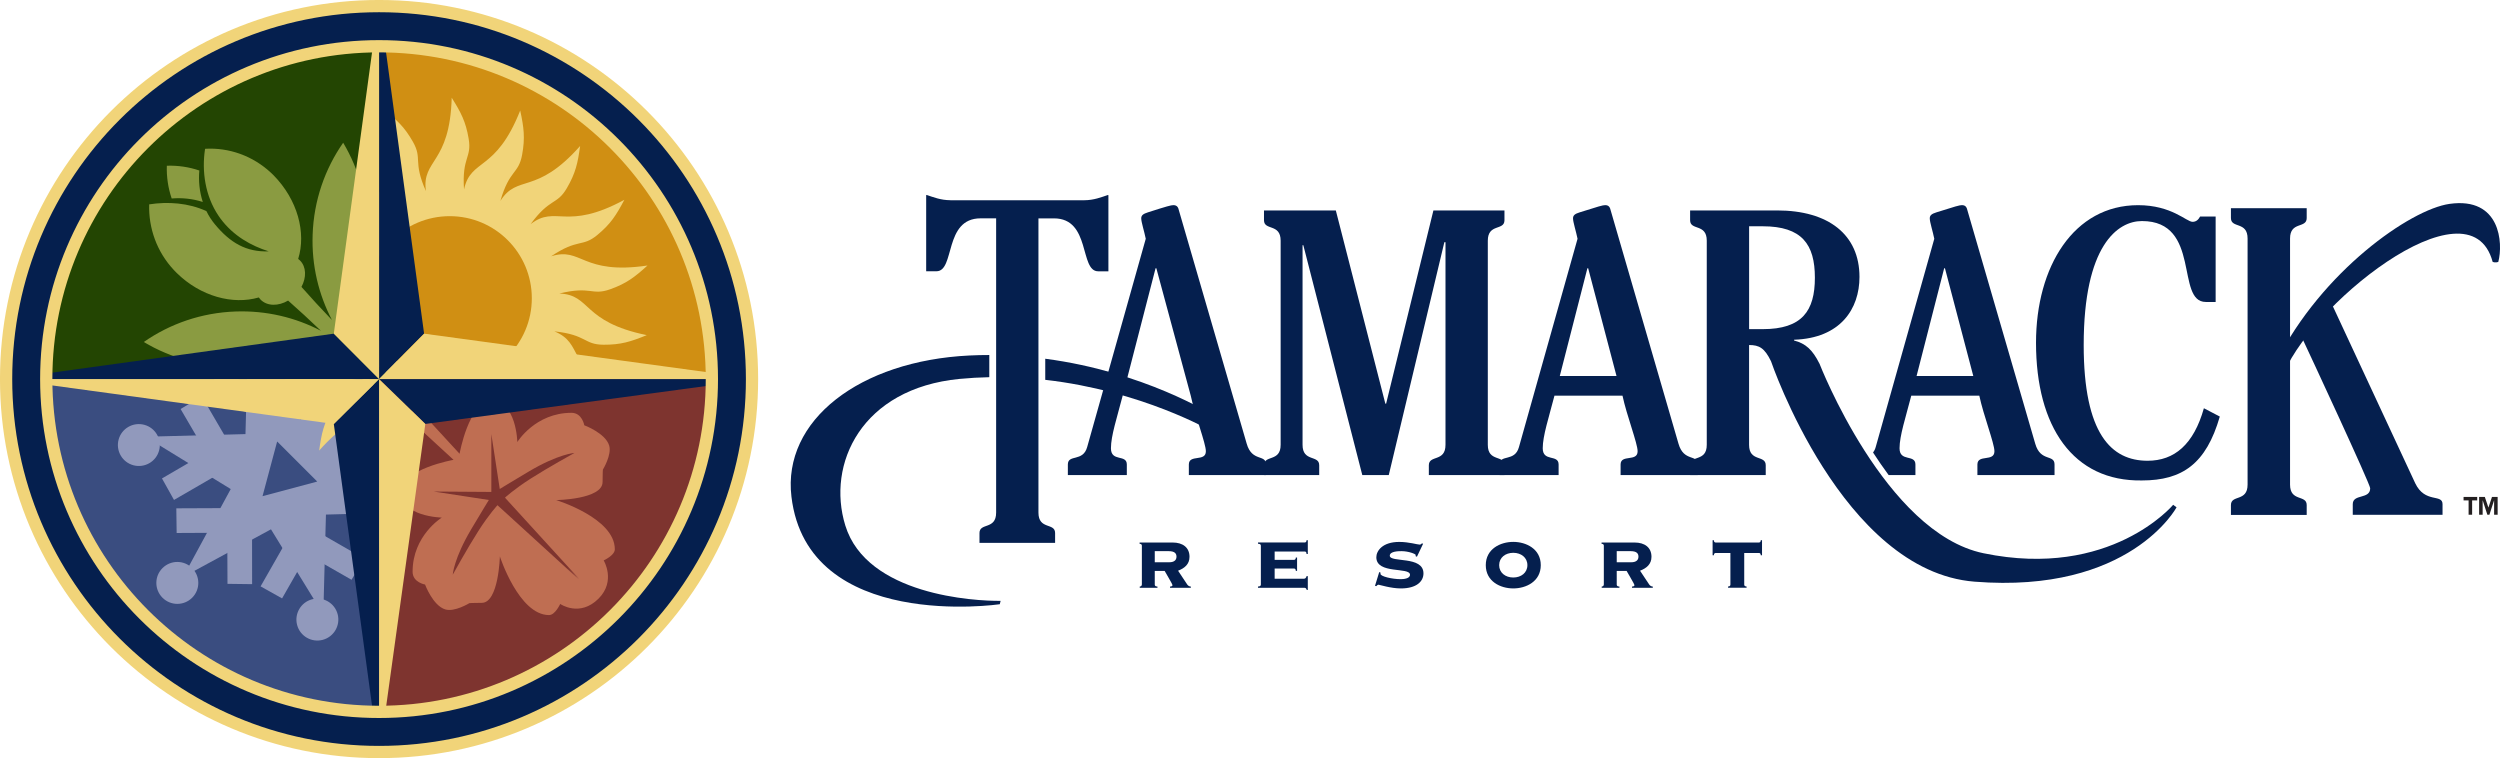
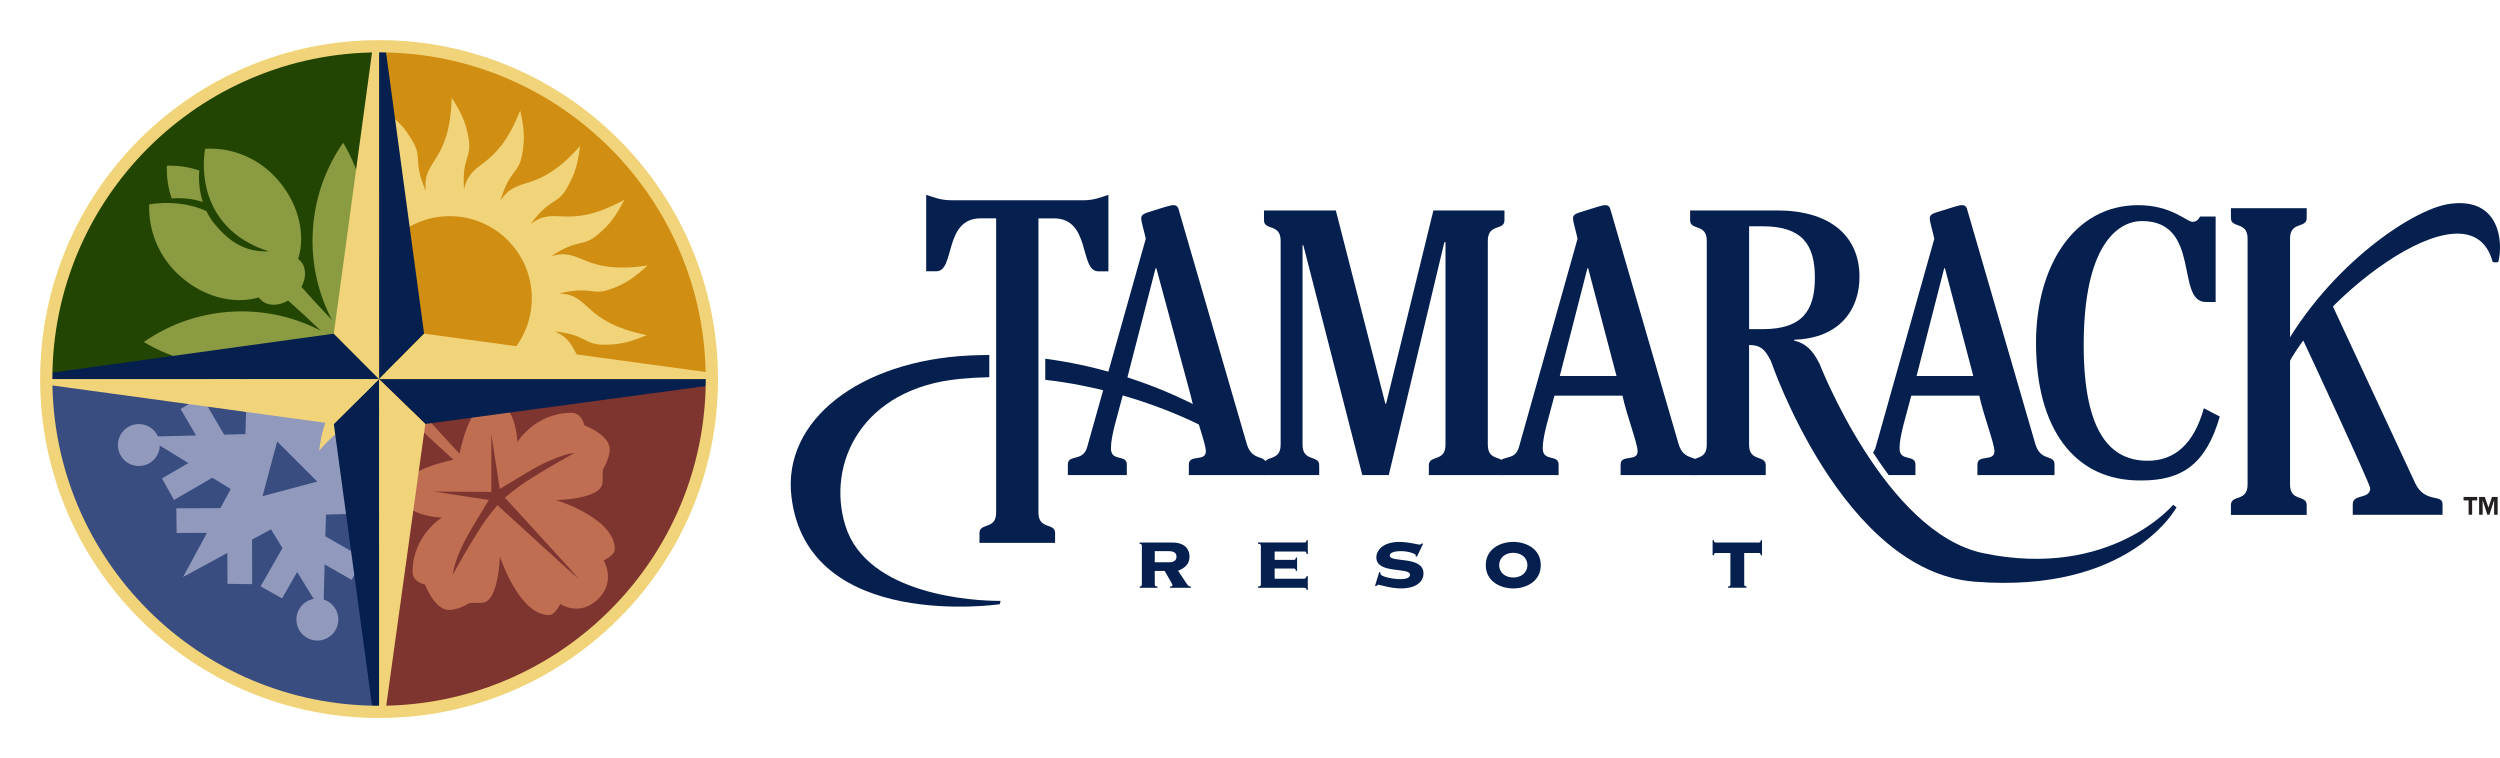
<svg xmlns="http://www.w3.org/2000/svg" id="Layer_2" data-name="Layer 2" viewBox="0 0 680.03 206.22">
  <defs>
    <style>
      .cls-1 {
        clip-path: url(#clippath);
      }

      .cls-2, .cls-3, .cls-4, .cls-5, .cls-6, .cls-7, .cls-8, .cls-9, .cls-10, .cls-11, .cls-12, .cls-13 {
        stroke-width: 0px;
      }

      .cls-2, .cls-14 {
        fill: none;
      }

      .cls-15 {
        clip-path: url(#clippath-1);
      }

      .cls-16 {
        clip-path: url(#clippath-4);
      }

      .cls-17 {
        clip-path: url(#clippath-3);
      }

      .cls-18 {
        clip-path: url(#clippath-2);
      }

      .cls-19 {
        clip-path: url(#clippath-6);
      }

      .cls-20 {
        clip-path: url(#clippath-5);
      }

      .cls-21, .cls-3, .cls-13 {
        fill: #051f4e;
      }

      .cls-21, .cls-14 {
        stroke: #f1d479;
        stroke-miterlimit: 3.86;
        stroke-width: 3.33px;
      }

      .cls-3, .cls-4 {
        fill-rule: evenodd;
      }

      .cls-4 {
        fill: #231f20;
      }

      .cls-5 {
        fill: #3a4d80;
      }

      .cls-6 {
        fill: #234502;
      }

      .cls-7 {
        fill: #d08f13;
      }

      .cls-8 {
        fill: #bf6e52;
      }

      .cls-9 {
        fill: #8a9b41;
      }

      .cls-10 {
        fill: #7e342f;
      }

      .cls-11 {
        fill: #9199bc;
      }

      .cls-12 {
        fill: #f1d479;
      }
    </style>
    <clipPath id="clippath">
      <path class="cls-2" d="m193.64,103.11c0,50-40.53,90.53-90.53,90.53S12.58,153.11,12.58,103.11,53.11,12.58,103.11,12.58s90.53,40.53,90.53,90.53h0Z" />
    </clipPath>
    <clipPath id="clippath-1">
      <path class="cls-2" d="m193.64,103.11c0,50-40.53,90.53-90.53,90.53S12.58,153.11,12.58,103.11,53.11,12.58,103.11,12.58s90.53,40.53,90.53,90.53h0Z" />
    </clipPath>
    <clipPath id="clippath-2">
      <path class="cls-2" d="m193.64,103.11c0,50-40.53,90.53-90.53,90.53S12.58,153.11,12.58,103.11,53.11,12.58,103.11,12.58s90.53,40.53,90.53,90.53h0Z" />
    </clipPath>
    <clipPath id="clippath-3">
      <path class="cls-2" d="m193.64,103.11c0,50-40.53,90.53-90.53,90.53S12.58,153.11,12.58,103.11,53.11,12.58,103.11,12.58s90.53,40.53,90.53,90.53h0Z" />
    </clipPath>
    <clipPath id="clippath-4">
      <path class="cls-2" d="m193.64,103.11c0,50-40.53,90.53-90.53,90.53S12.58,153.11,12.58,103.11,53.11,12.58,103.11,12.58s90.53,40.53,90.53,90.53h0Z" />
    </clipPath>
    <clipPath id="clippath-5">
      <path class="cls-2" d="m193.64,103.11c0,50-40.53,90.53-90.53,90.53S12.58,153.11,12.58,103.11,53.11,12.58,103.11,12.58s90.53,40.53,90.53,90.53h0Z" />
    </clipPath>
    <clipPath id="clippath-6">
      <path class="cls-2" d="m193.64,103.11c0,50-40.53,90.53-90.53,90.53S12.58,153.11,12.58,103.11,53.11,12.58,103.11,12.58s90.53,40.53,90.53,90.53h0Z" />
    </clipPath>
  </defs>
  <g id="Layer_1-2" data-name="Layer 1">
    <g>
-       <path class="cls-21" d="m1.66,103.11C1.66,47.08,47.08,1.66,103.11,1.66s101.45,45.42,101.45,101.45-45.42,101.45-101.45,101.45S1.66,159.14,1.66,103.11h0Z" />
      <path class="cls-5" d="m193.64,103.11c0,50-40.53,90.53-90.53,90.53S12.58,153.11,12.58,103.11,53.11,12.58,103.11,12.58s90.53,40.53,90.53,90.53h0Z" />
      <g class="cls-1">
        <polygon class="cls-11" points="67.5 90.88 81.72 114.07 105.64 101.1 92.67 125.02 115.86 139.25 88.66 139.97 87.94 167.17 73.71 143.98 49.79 156.95 62.76 133.03 39.57 118.8 66.77 118.08 67.5 90.88 67.5 90.88" />
-         <path class="cls-11" d="m60.6,93.71c-.82-3.04.99-6.17,4.03-6.98,3.04-.81,6.17.99,6.98,4.03.82,3.04-.99,6.17-4.03,6.98-3.04.81-6.17-.99-6.98-4.03h0Z" />
        <path class="cls-11" d="m36.3,126.56c-3.04-.81-4.85-3.94-4.04-6.98.81-3.04,3.94-4.84,6.98-4.03,3.04.81,4.85,3.94,4.04,6.98-.81,3.04-3.94,4.84-6.98,4.03h0Z" />
-         <path class="cls-11" d="m52.27,162.59c-2.23,2.23-5.84,2.23-8.07,0-2.23-2.23-2.23-5.84,0-8.06,2.23-2.23,5.84-2.23,8.07,0,2.23,2.23,2.23,5.84,0,8.06h0Z" />
        <path class="cls-11" d="m91.84,167.05c.81,3.04-.99,6.17-4.04,6.99-3.04.82-6.17-.99-6.98-4.03-.81-3.04,1-6.17,4.04-6.99,3.04-.82,6.17.99,6.98,4.03h0Z" />
        <path class="cls-11" d="m115.98,135.2c3.04.82,4.84,3.95,4.03,6.99-.82,3.04-3.94,4.85-6.98,4.03-3.04-.82-4.84-3.95-4.03-6.99.82-3.04,3.94-4.85,6.98-4.03h0Z" />
        <path class="cls-11" d="m100.21,98.59c2.23-2.23,5.83-2.22,8.06,0,2.23,2.23,2.23,5.84,0,8.06-2.23,2.23-5.83,2.22-8.06,0-2.23-2.23-2.23-5.84,0-8.06h0Z" />
        <polygon class="cls-11" points="99.05 151.95 95.62 157.71 83.56 150.81 76.73 162.77 70.88 159.5 81.09 141.61 99.05 151.95 99.05 151.95" />
        <polygon class="cls-11" points="108.27 122.09 111.54 127.94 99.53 134.94 106.48 146.83 100.72 150.26 90.34 132.48 108.27 122.09 108.27 122.09" />
        <polygon class="cls-11" points="87.01 99.18 93.72 99.27 93.78 113.17 107.55 113.1 107.64 119.8 87.04 119.9 87.01 99.18 87.01 99.18" />
        <polygon class="cls-11" points="56.55 106.13 59.98 100.37 72.04 107.27 78.87 95.31 84.72 98.58 74.51 116.46 56.55 106.13 56.55 106.13" />
        <polygon class="cls-11" points="47.33 135.99 44.06 130.14 56.07 123.14 49.12 111.25 54.88 107.81 65.26 125.6 47.33 135.99 47.33 135.99" />
        <polygon class="cls-11" points="68.58 158.9 61.88 158.81 61.82 144.91 48.05 144.98 47.96 138.27 68.55 138.18 68.58 158.9 68.58 158.9" />
        <polygon class="cls-7" points="103.11 9.56 196.67 9.56 196.67 103.11 103.11 103.11 103.11 9.56 103.11 9.56" />
      </g>
      <g class="cls-15">
        <path class="cls-12" d="m86.82,122.56c.63-4.66,1.25-7.44,3.63-11.5,2.73-4.66,4.57-2.55,9.84-9.76-6.94,5.36-9.55-2.02-25.5,6.62,2.19-4.16,3.72-6.57,7.34-9.56,4.16-3.45,5.17-.83,12.58-5.81-8.35,2.67-8.28-5.16-26.22-2.5,3.48-3.16,5.74-4.9,10.17-6.48,5.09-1.81,5.14.99,13.81-1.15-8.76-.35-6.02-7.68-23.78-11.32,4.35-1.78,7.07-2.64,11.77-2.61,5.41.04,4.5,2.69,13.37,3.64-8.11-3.33-3.03-9.28-18.48-18.77,4.7-.19,7.55-.06,11.95,1.58,5.07,1.88,3.31,4.06,11.32,8-6.49-5.9.33-9.75-10.94-23.96,4.48,1.43,7.11,2.52,10.69,5.57,4.12,3.5,1.72,4.95,7.9,11.39-4.08-7.76,3.64-9.05-2.09-26.26,3.72,2.88,5.82,4.8,8.14,8.89,2.67,4.7-.08,5.24,3.53,13.4-1.18-8.69,6.52-7.26,7.02-25.39,2.51,3.98,3.83,6.51,4.61,11.14.9,5.33-1.87,4.89-1.26,13.8,1.87-8.57,8.61-4.59,15.28-21.46,1,4.6,1.37,7.42.52,12.05-.98,5.32-3.43,3.96-5.91,12.54,4.68-7.41,9.66-1.37,21.69-14.94-.63,4.66-1.25,7.44-3.63,11.5-2.73,4.66-4.57,2.55-9.84,9.76,6.94-5.36,9.55,2.02,25.5-6.62-2.19,4.16-3.72,6.57-7.34,9.56-4.16,3.45-5.17.83-12.58,5.81,8.35-2.67,8.28,5.16,26.22,2.5-3.48,3.16-5.74,4.9-10.17,6.47-5.09,1.81-5.14-.99-13.81,1.15,8.76.35,6.02,7.68,23.78,11.32-4.35,1.78-7.07,2.64-11.77,2.61-5.4-.04-4.49-2.69-13.37-3.64,8.11,3.33,3.03,9.28,18.48,18.77-4.7.19-7.55.06-11.95-1.58-5.07-1.88-3.3-4.06-11.32-7.99,6.49,5.9-.33,9.75,10.94,23.96-4.48-1.43-7.11-2.52-10.69-5.57-4.12-3.5-1.72-4.95-7.9-11.38,4.08,7.76-3.64,9.05,2.09,26.26-3.72-2.88-5.82-4.8-8.14-8.89-2.67-4.7.08-5.24-3.53-13.4,1.18,8.69-6.52,7.26-7.02,25.39-2.51-3.98-3.83-6.5-4.61-11.14-.9-5.33,1.86-4.89,1.26-13.79-1.87,8.56-8.61,4.59-15.28,21.45-1-4.6-1.37-7.42-.52-12.05.97-5.32,3.43-3.96,5.91-12.54-4.68,7.41-9.66,1.37-21.7,14.94h0Z" />
        <path class="cls-7" d="m100,81.13c0-12.33,10-22.33,22.33-22.33s22.33,10,22.33,22.33-10,22.33-22.33,22.33-22.33-10-22.33-22.33h0Z" />
      </g>
      <g class="cls-18">
        <polygon class="cls-6" points="5.63 7.08 103.11 7.08 103.11 103.11 5.63 103.11 5.63 7.08 5.63 7.08" />
      </g>
      <g class="cls-17">
        <path class="cls-9" d="m55.16,54.94c-2.79-.91-5.72-1.18-8.46-.95-.98-2.88-1.42-5.91-1.32-8.91,2.98-.1,5.98.33,8.84,1.3-.25,2.77.02,5.74.94,8.56h0Z" />
        <path class="cls-9" d="m93.34,38.81c4.44,7.44,6.86,16.2,6.54,25.51-.32,9.06-3.2,17.43-7.92,24.43,1.08,1.11,2.19,2.23,3.31,3.35,7.52,7.52,14.89,14.18,21.42,19.49l-4.8,4.8c-5.31-6.53-11.97-13.9-19.49-21.42-1.12-1.12-2.24-2.23-3.36-3.31-7,4.72-15.36,7.59-24.42,7.91-9.3.32-18.07-2.1-25.51-6.54,7.11-4.95,15.69-7.98,24.99-8.3,8.36-.29,16.27,1.63,23.19,5.24-3.04-2.91-6.03-5.66-8.92-8.21-2.65,1.56-5.67,1.55-7.46-.23-.19-.19-.36-.4-.52-.62-7.05,2.06-15.82-.27-22.33-6.67-.36-.36-.56-.56-.75-.77-4.69-5.01-6.93-11.48-6.73-17.88,5.05-.79,10.69-.42,15.57,1.84.61,1.26,1.38,2.47,2.31,3.59,4.15,5.01,8.52,7.59,14.65,7.35-4.72-1.48-9.63-4.18-13.13-8.91-.22-.3-.38-.54-.54-.77-3.62-5.35-4.58-12.06-3.68-18.07l.06-.15c6.43-.37,12.91,1.87,17.94,6.57.21.19.41.39.62.6,6.61,6.71,8.94,15.68,6.73,22.79.18.13.34.27.5.43,1.72,1.72,1.78,4.6.39,7.18,2.58,2.92,5.35,5.94,8.3,9.01-3.63-6.93-5.56-14.86-5.26-23.23.32-9.3,3.35-17.88,8.3-24.99h0Z" />
      </g>
      <g class="cls-16">
        <polygon class="cls-10" points="103.11 103.11 195.45 103.11 195.45 195.45 103.11 195.45 103.11 103.11 103.11 103.11" />
      </g>
      <g class="cls-20">
        <path class="cls-8" d="m111.86,112.06l.14-.14,1.26-1.26,11.75,12.77s2.49-13.99,8.49-14.27c6.98-.32,7.22,11.08,7.22,11.08,0,0,4.86-7.95,14.73-7.95,2.91,0,3.48,3.39,3.48,3.39,0,0,5.75,2.13,6.77,5.5.77,2.52-1.7,6.55-1.7,6.55,0,0-.09.66-.09,3.38,0,4.75-12.63,4.92-12.63,4.92,0,0,15.96,4.86,15.96,13.38,0,1.67-3.03,3.03-3.03,3.03,0,0,3.4,5.59-1.39,10.39-5.14,5.14-10.44,1.45-10.44,1.45,0,0-1.36,3.03-3.03,3.03-8.21,0-13.38-15.96-13.38-15.96,0,0-.31,12.63-4.92,12.63-2.73,0-3.38.09-3.38.09,0,0-4.02,2.47-6.55,1.7-3.37-1.02-5.5-6.77-5.5-6.77,0,0-3.39-.57-3.39-3.48,0-9.87,7.95-14.73,7.95-14.73,0,0-11.4-.24-11.08-7.22.27-6,14.27-8.49,14.27-8.49l-12.77-11.75,1.26-1.26h0Z" />
        <path class="cls-10" d="m133.64,118.02l2.3,14.99s2.94-1.81,7.92-4.77c8.04-4.77,12.41-5.04,12.41-5.04,0,0-7.21,3.98-11.86,6.95-4.65,2.97-7.05,5.22-7.05,5.22l20.16,22.09-3.35-3.12,3.24,3.24-22.09-20.16s-2.25,2.4-5.22,7.05c-2.97,4.65-6.95,11.86-6.95,11.86,0,0,.27-4.36,5.05-12.41,2.96-4.98,4.77-7.92,4.77-7.92l-14.99-2.3,15.67.11v-15.78h0Z" />
      </g>
      <g class="cls-19">
        <polygon class="cls-13" points="103.11 103.11 103.11 206.03 90.8 115.32 103.11 103.11 103.11 103.11" />
        <polygon class="cls-13" points="103.11 103.11 206.03 103.11 115.69 115.32 103.11 103.11 103.11 103.11" />
        <polygon class="cls-13" points="103.11 103.11 103.11 .19 115.36 90.76 103.11 103.11 103.11 103.11" />
        <polygon class="cls-13" points="103.11 103.11 1.52 103.11 90.8 90.76 103.11 103.11 103.11 103.11" />
        <polygon class="cls-12" points="103.11 103.11 1.52 103.11 90.8 115.32 103.11 103.11 103.11 103.11" />
        <polygon class="cls-12" points="103.11 103.11 206.03 103.11 115.36 90.76 103.11 103.11 103.11 103.11" />
        <polygon class="cls-12" points="103.11 103.11 103.11 206.03 115.69 115.32 103.11 103.11 103.11 103.11" />
        <polygon class="cls-12" points="103.11 103.11 103.11 .19 90.8 90.76 103.11 103.11 103.11 103.11" />
      </g>
      <path class="cls-14" d="m193.64,103.11c0,50-40.53,90.53-90.53,90.53S12.58,153.11,12.58,103.11,53.11,12.58,103.11,12.58s90.53,40.53,90.53,90.53h0Z" />
      <polygon class="cls-5" points="75.39 120.09 86.29 130.99 71.41 134.97 75.39 120.09 75.39 120.09" />
      <g>
        <g>
          <path class="cls-3" d="m475.78,61.56v27.97h3.7c10.7,0,14.19-4.94,14.19-13.99s-3.5-13.99-14.19-13.99h-3.7Zm19.13,37.33s17.87,46.07,44.64,51.6c34.57,7.14,51.58-13.18,51.58-13.18l.92.69s-12.63,23.58-54.97,20.22c-36-2.86-55.34-59.95-55.34-59.95-1.75-3.6-3.19-4.42-5.97-4.42v27.15c0,4.73,4.53,2.67,4.53,5.55v2.67h-20.57v-2.67c0-2.88,4.53-.82,4.53-5.55v-55.54c0-4.73-4.53-2.67-4.53-5.55v-2.67h23.65c13.99,0,22.42,6.58,22.42,18.1,0,8.64-5.14,16.66-17.79,17.07v.21c3.19.82,5.04,2.57,6.89,6.27h0Z" />
          <path class="cls-13" d="m344.36,129.23h-20.98v-2.88c0-2.88,4.63-.62,4.63-3.6,0-2.16-2.98-9.77-4.11-15.12l-9.36-34.66h-.21l-8.95,34.66c-1.54,5.96-3.19,10.9-3.19,14.3,0,3.81,4.32,1.54,4.32,4.42v2.88h-16.04v-2.88c0-2.88,4.11-.62,5.25-4.73l15.94-56.67c-.41-2.06-1.23-4.53-1.23-5.55,0-.82.51-1.23,1.85-1.65,5.14-1.65,6.27-1.95,6.89-1.95,1.03,0,1.34.62,1.54,1.54l18.41,63.35c1.44,5.04,5.25,2.78,5.25,5.66v2.88h0Z" />
          <path class="cls-13" d="m343.82,57.24v2.67c0,2.88,4.53.82,4.53,5.55v55.54c0,4.73-4.53,2.67-4.53,5.55v2.67h15.02v-2.67c0-2.88-4.53-.82-4.53-5.55v-54.3h.21l16.04,62.53h7.2l15.12-63.35h.31v55.13c0,4.73-4.53,2.67-4.53,5.55v2.67h20.57v-2.67c0-2.88-4.53-.82-4.53-5.55v-55.54c0-4.73,4.53-2.67,4.53-5.55v-2.67h-19.33l-12.86,52.55h-.21l-13.47-52.55h-19.54Z" />
          <path class="cls-3" d="m461.82,129.23v-2.88c0-2.88-3.81-.62-5.25-5.66l-18.41-63.35c-.21-.93-.51-1.54-1.54-1.54-.62,0-1.75.31-6.89,1.95-1.34.41-1.85.82-1.85,1.65,0,1.03.82,3.5,1.23,5.55l-15.94,56.67c-1.13,4.11-5.25,1.85-5.25,4.73v2.88h16.04v-2.88c0-2.88-4.32-.62-4.32-4.42,0-3.39,1.65-8.33,3.19-14.3h18.51c1.13,5.35,4.11,12.96,4.11,15.12,0,2.98-4.63.72-4.63,3.6v2.88h20.98Zm-37.54-26.95l7.51-29.31h.21l7.71,29.31h-15.43Z" />
-           <path class="cls-13" d="m599.49,111.03c-2.78,9.87-8.02,14.3-15.32,14.3-9.87,0-17.38-7.3-17.38-31.47,0-27.15,9.26-33.73,15.84-33.73,16.25,0,9.05,22.01,17.38,22.01h2.67v-23.24h-4.22c-.51.93-1.13,1.44-2.06,1.44-1.65,0-5.66-4.53-14.81-4.53-17.48,0-27.77,16.66-27.77,37.44,0,22.83,10.08,37.74,28.8,37.44,11,0,17.48-4.53,21.19-17.38l-4.32-2.26h0Z" />
+           <path class="cls-13" d="m599.49,111.03c-2.78,9.87-8.02,14.3-15.32,14.3-9.87,0-17.38-7.3-17.38-31.47,0-27.15,9.26-33.73,15.84-33.73,16.25,0,9.05,22.01,17.38,22.01h2.67v-23.24h-4.22c-.51.93-1.13,1.44-2.06,1.44-1.65,0-5.66-4.53-14.81-4.53-17.48,0-27.77,16.66-27.77,37.44,0,22.83,10.08,37.74,28.8,37.44,11,0,17.48-4.53,21.19-17.38l-4.32-2.26h0" />
          <path class="cls-13" d="m329.45,117.22s-18.82-10.92-45.13-13.9v-5.74c26.92,3.54,45.36,15.2,45.36,15.2l-.23,4.44h0Z" />
          <path class="cls-13" d="m269.1,102.6c-2.66.05-5.36.21-8.1.47-26.64,2.58-36.24,23.13-31.06,39.89,5.85,18.95,35.21,20.57,42.24,20.48l-.23.92s-52.27,7.65-56.67-29.26c-2.48-20.79,18.58-36.96,48.42-38.4,1.82-.09,3.63-.13,5.4-.13v6.03h0Z" />
          <path class="cls-13" d="m258.51,54.46c-2.57,0-4.63-.82-6.48-1.44l-.1.1v20.67h2.78c5.14,0,1.95-14.4,12.03-14.4h4.22v80.05c0,4.73-4.53,2.67-4.53,5.55v2.67h20.57v-2.67c0-2.88-4.53-.82-4.53-5.55V59.4h4.22c10.08,0,6.89,14.4,12.03,14.4h2.78v-20.67l-.1-.1c-1.85.62-3.91,1.44-6.48,1.44h-36.41Z" />
          <path class="cls-13" d="m622.92,131.82c0,4.74,4.53,2.68,4.53,5.56v2.68h-20.61v-2.68c0-2.89,4.53-.82,4.53-5.56v-66.94c0-4.74-4.53-2.68-4.53-5.56v-2.68h20.61v2.68c0,2.89-4.53.82-4.53,5.56v66.94h0Z" />
          <path class="cls-13" d="m633.5,81.03l23.48,50.44c2.66,5.53,7.42,2.78,7.42,5.67v2.89h-24.42v-2.89c0-2.89,4.74-1.24,4.74-4.33,0-1.13-16.36-36.31-19.16-42.24l7.94-9.54h0Z" />
          <path class="cls-13" d="m619.18,98.39c12.43-24.65,36.48-41.42,47.11-42.93,13.88-1.97,14.62,10.73,13.28,15.77,0,0-.68.33-1.54,0-6.34-23.52-51.08,12.73-57.39,31.86l-1.46-4.71h0Z" />
          <path class="cls-3" d="m509.5,123.1c1.32,2.04,2.74,4.1,4.24,6.13h7.28v-2.88c0-2.88-4.32-.62-4.32-4.42,0-3.39,1.65-8.33,3.19-14.3h18.51c1.13,5.35,4.11,12.96,4.11,15.12,0,2.98-4.63.72-4.63,3.6v2.88h20.98v-2.88c0-2.88-3.81-.62-5.25-5.66l-18.41-63.35c-.21-.93-.51-1.54-1.54-1.54-.62,0-1.75.31-6.89,1.95-1.34.41-1.85.82-1.85,1.65,0,1.03.82,3.5,1.23,5.55l-15.94,56.67c-.18.64-.43,1.11-.72,1.48Zm19.34-50.13h.21l7.71,29.31h-15.43l7.51-29.31Z" />
        </g>
        <path class="cls-3" d="m310.58,159.05c0,.39-.34.48-.56.5v.34h4.82v-.34c-.39-.03-.73-.11-.73-.5v-3.75h2.69c.22.48,2.13,3.53,2.13,3.89,0,.28-.42.36-.67.36v.34h5.66v-.34c-.39,0-.78-.25-.98-.56l-2.49-3.75c1.74-.67,3.11-1.76,3.11-3.78,0-2.55-1.85-3.89-4.59-3.89h-8.99v.34c.28.03.62.11.62.5v10.64h0Zm3.53-9.13h3.78c1.65,0,2.13.64,2.13,1.51,0,1.01-.76,1.51-1.93,1.51h-3.98v-3.02h0Z" />
        <path class="cls-13" d="m346.72,157.42v-2.77h5.26c.22,0,.5.11.5.64h.34v-3.64h-.34c0,.53-.28.64-.5.64h-5.26v-2.27h8.18c.22,0,.5.11.5.67h.34v-3.75h-.34c0,.5-.28.62-.5.62h-12.71v.34c.39.03.78.11.78.5v10.64c0,.39-.39.48-.78.5v.34h12.49c.45,0,.59.08.78.59h.28v-3.75h-.34c-.11.5-.39.7-.73.7h-7.95Z" />
        <path class="cls-13" d="m374.04,159.36l.31.08c.2-.2.39-.39.64-.39.22,0,3.36,1.01,6.05,1.01,4.28,0,6.16-1.9,6.16-4.09,0-4.87-9.16-2.83-9.16-4.82,0-1.23,2.49-1.23,3.19-1.23,1.88,0,3.86.76,3.86,1.04,0,.11-.03.22-.03.31l.36.17,1.68-3.53-.31-.11c-.14.11-.31.34-.62.34-.62,0-2.91-.73-5.57-.73-4.56,0-6.22,2.44-6.22,4.17,0,4.7,9.16,2.58,9.16,4.76,0,1.09-1.85,1.2-2.55,1.2-2.27,0-5.49-.73-5.49-1.46,0-.14.03-.22.03-.31l-.36-.17-1.15,3.75h0Z" />
        <path class="cls-3" d="m411.63,147.4c-3.5,0-7.48,1.9-7.48,6.33s3.98,6.33,7.48,6.33,7.48-1.9,7.48-6.33-3.98-6.33-7.48-6.33h0Zm0,2.97c2.13,0,3.84,1.29,3.84,3.36s-1.71,3.36-3.84,3.36-3.84-1.29-3.84-3.36,1.71-3.36,3.84-3.36h0Z" />
-         <path class="cls-3" d="m436.24,159.05c0,.39-.34.48-.56.5v.34h4.82v-.34c-.39-.03-.73-.11-.73-.5v-3.75h2.69c.22.48,2.13,3.53,2.13,3.89,0,.28-.42.36-.67.36v.34h5.66v-.34c-.39,0-.78-.25-.98-.56l-2.49-3.75c1.74-.67,3.11-1.76,3.11-3.78,0-2.55-1.85-3.89-4.59-3.89h-8.99v.34c.28.03.62.11.62.5v10.64h0Zm3.53-9.13h3.78c1.65,0,2.13.64,2.13,1.51,0,1.01-.76,1.51-1.93,1.51h-3.98v-3.02h0Z" />
        <path class="cls-13" d="m466.69,147.57c-.22,0-.5-.11-.5-.62h-.34v4.09h.34c0-.5.28-.62.5-.62h4v8.62c0,.39-.34.48-.64.5v.34h5.04v-.34c-.31-.03-.64-.11-.64-.5v-8.62h4c.22,0,.5.11.5.62h.34v-4.09h-.34c0,.5-.28.62-.5.62h-11.76Z" />
        <path class="cls-4" d="m679.4,135.17h-1.55l-.96,2.87h-.02l-.97-2.87h-1.55v4.85h.96v-3.91h.02l1.26,3.91h.56l1.26-3.91h.02v3.91h.96v-4.85h0Zm-5.57,0h-3.71v.94h1.37v3.91h.96v-3.91h1.38v-.94h0Z" />
      </g>
    </g>
  </g>
</svg>